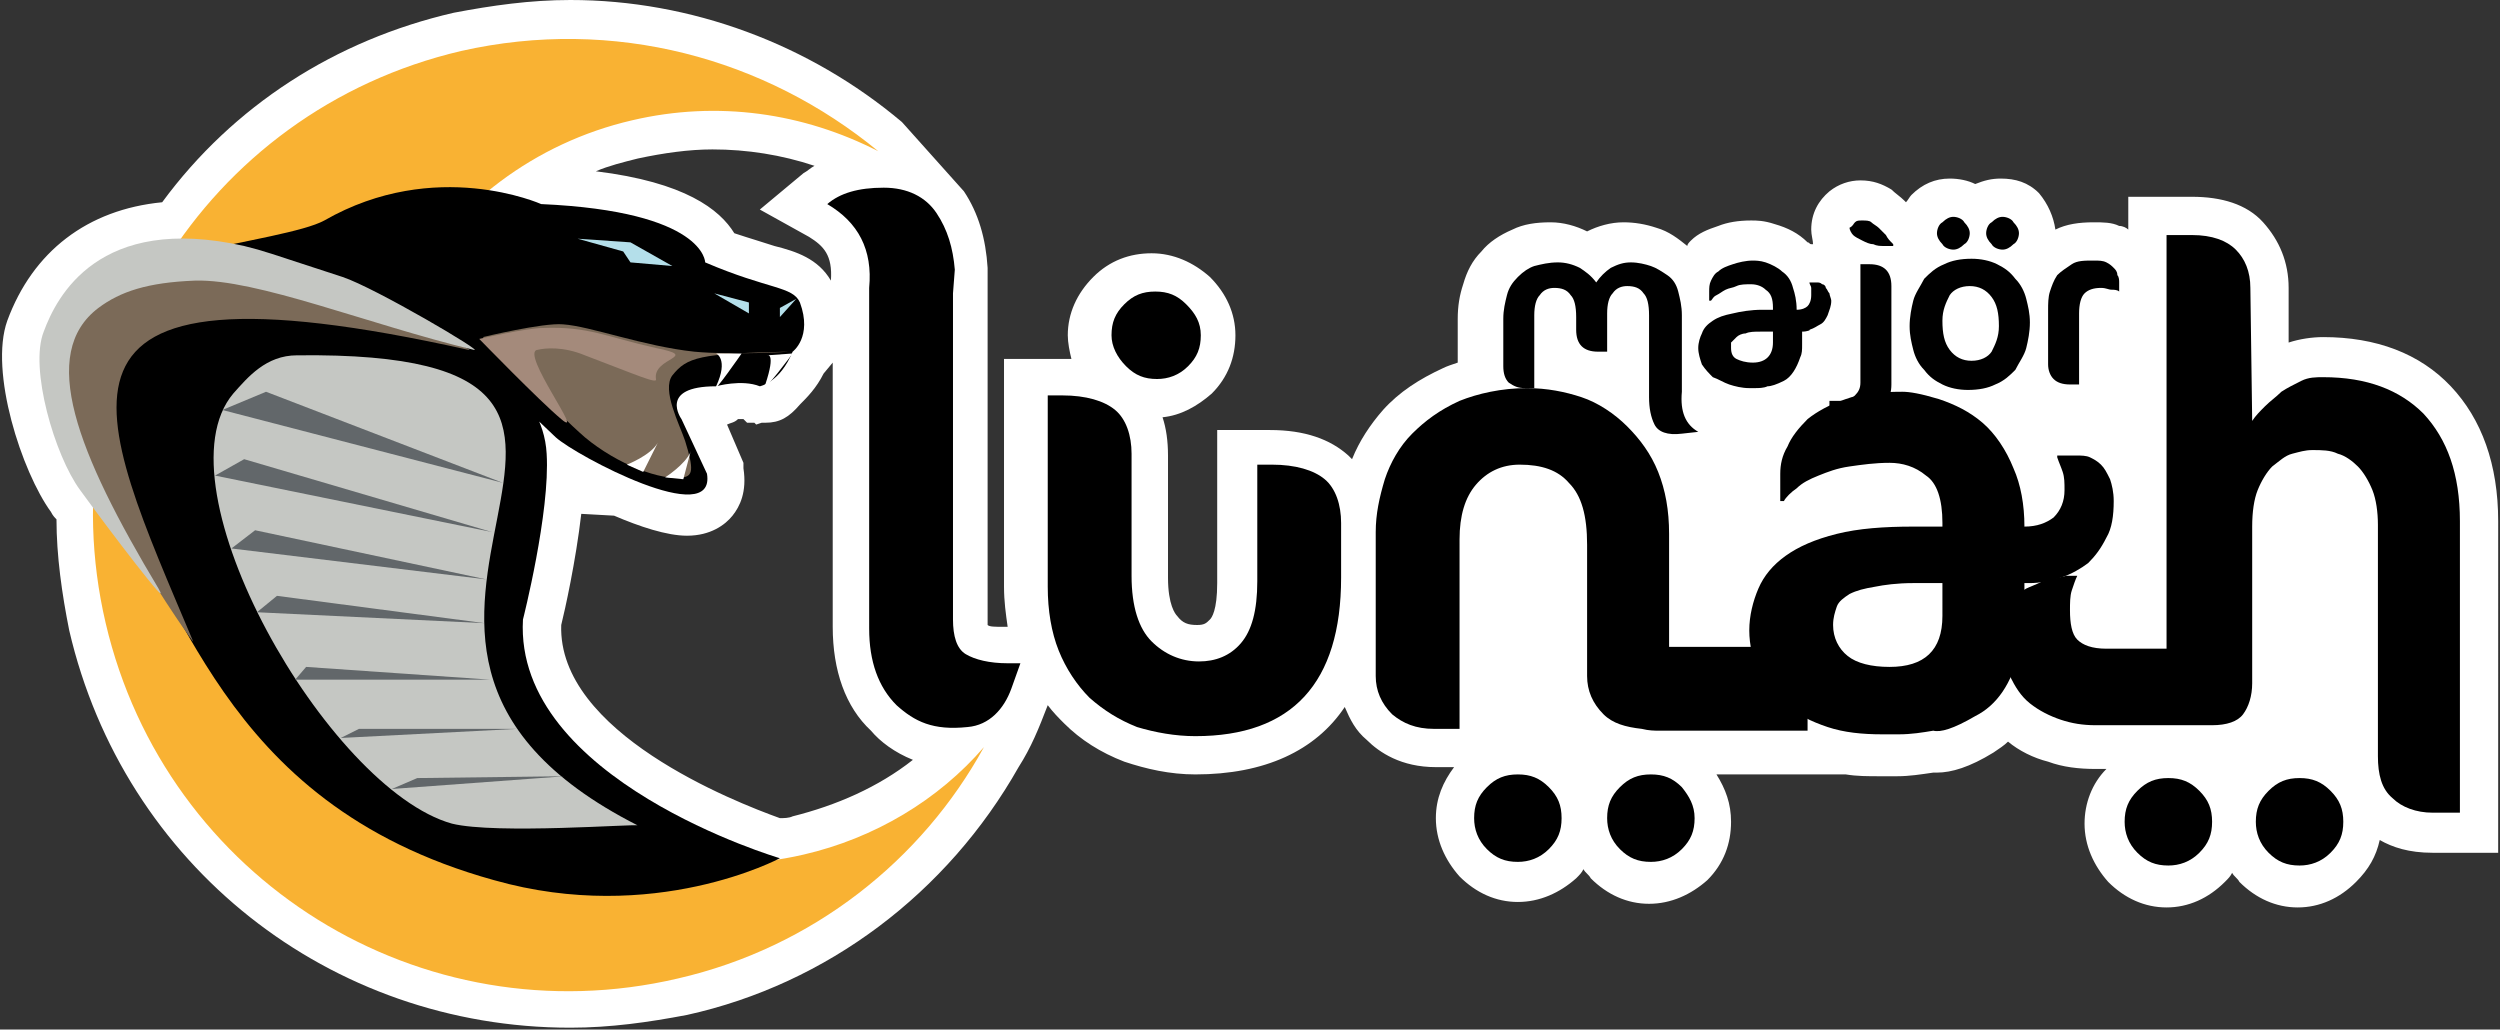
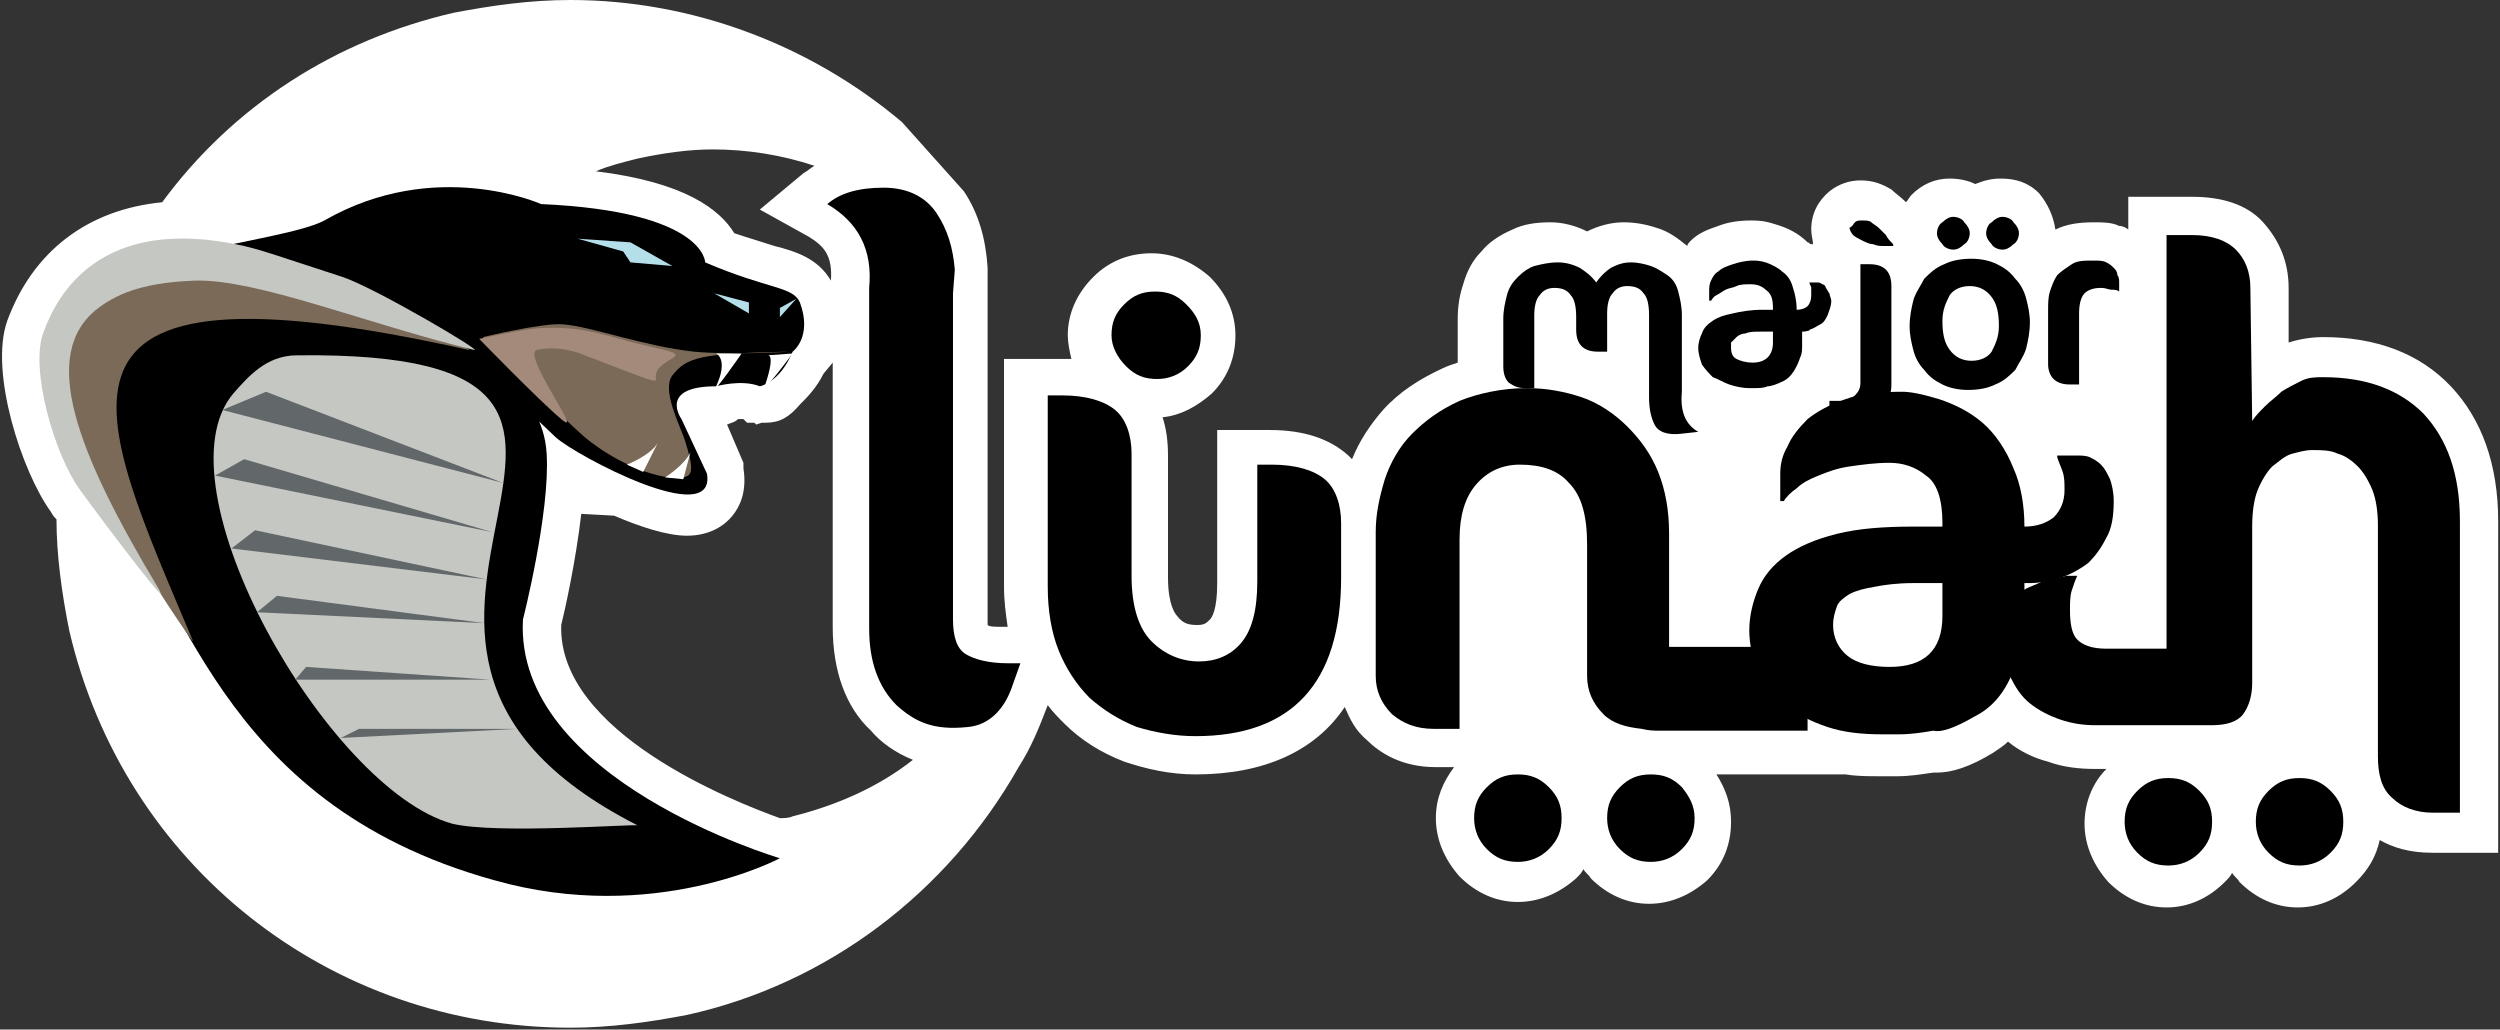
<svg xmlns="http://www.w3.org/2000/svg" version="1.1" x="0px" y="0px" viewBox="0 0 137.2 56.5" style="enable-background:new 0 0 137.2 56.5;" xml:space="preserve">
  <rect x="0" y="0" width="137.2" height="56.5" fill="#333333" stroke="none" />
  <style type="text/css">
	.st0{fill:#FFFFFF;}
	.st1{fill:#F9B233;}
	.st2{fill:#F9BC14;}
	.st3{fill:#7B6A58;}
	.st4{fill:#B4DFEA;}
	.st5{fill:#C5C7C3;}
	.st6{fill:#62676A;}
	.st7{fill:#A48A7B;}
</style>
  <g id="Capa_1_copia">
    <path class="st0" d="M49.5,6.7C44.4,2.4,37.9,0,31.3,0c-2.2,0-4.3,0.3-6.4,0.7c-6.5,1.5-12.1,5.1-16,10.4c-4.1,0.4-7.1,2.7-8.5,6.5   c-1,2.8,0.8,8.3,2.4,10.5c0.1,0.2,0.2,0.3,0.3,0.4c0,2,0.3,4.1,0.7,6.1c3,12.9,14.3,21.8,27.5,21.8c2.2,0,4.3-0.3,6.4-0.7   C45.4,54,52,49,55.9,42.1l0,0c0.7-1.1,1.1-2.1,1.6-3.4c0.3,0.4,0.6,0.7,0.9,1c0.9,0.9,2,1.6,3.3,2.1c1.2,0.4,2.5,0.7,3.9,0.7   c3.8,0,6.6-1.3,8.2-3.7c0.3,0.7,0.6,1.3,1.2,1.8c0.7,0.7,1.9,1.5,3.8,1.5h1c-0.6,0.8-1,1.7-1,2.8c0,1.2,0.5,2.3,1.3,3.2   c0.9,0.9,2,1.4,3.2,1.4c1.2,0,2.3-0.5,3.2-1.3c0.2-0.2,0.3-0.3,0.4-0.5c0.1,0.2,0.3,0.3,0.4,0.5c0.9,0.9,2,1.4,3.2,1.4   c1.2,0,2.3-0.5,3.2-1.3c0.9-0.9,1.3-2,1.3-3.2c0-1-0.3-1.8-0.8-2.6h7.1c0.6,0.1,1.2,0.1,1.9,0.1h0.9c0.7,0,1.3-0.1,2-0.2   c0.1,0,0.1,0,0.2,0c0.8,0,1.8-0.3,3.1-1.1c0.3-0.2,0.6-0.4,0.8-0.6c0.6,0.5,1.4,0.9,2.2,1.1c0.8,0.3,1.7,0.4,2.6,0.4l0.6,0   c-0.8,0.8-1.2,1.9-1.2,3c0,1.2,0.5,2.3,1.3,3.2c0.9,0.9,2,1.4,3.2,1.4c1.2,0,2.3-0.5,3.2-1.4c0.2-0.2,0.3-0.3,0.4-0.5   c0.1,0.2,0.3,0.3,0.4,0.5c0.9,0.9,2,1.4,3.2,1.4c1.2,0,2.3-0.5,3.2-1.4c0.7-0.7,1.1-1.4,1.3-2.3c0.7,0.4,1.6,0.7,2.9,0.7h3.6V28.6   c0-3.1-0.9-5.6-2.6-7.4c-1.7-1.8-4.1-2.7-7-2.7c-0.6,0-1.3,0.1-1.9,0.3l0-3c0-1.4-0.5-2.6-1.4-3.6c-0.9-1-2.3-1.4-3.9-1.4h-3.5   l0,1.8c-0.1-0.1-0.3-0.2-0.5-0.2c-0.4-0.2-0.9-0.2-1.4-0.2c-0.8,0-1.5,0.1-2.1,0.4c0,0,0,0,0,0c-0.1-0.7-0.4-1.4-0.9-2   c-0.6-0.6-1.3-0.8-2.1-0.8c-0.5,0-0.9,0.1-1.4,0.3c-0.4-0.2-0.9-0.3-1.4-0.3c-0.8,0-1.5,0.3-2.1,0.9c-0.1,0.1-0.2,0.3-0.3,0.4   c0,0-0.1-0.1-0.1-0.1c-0.2-0.2-0.5-0.4-0.7-0.6c-0.5-0.3-1-0.5-1.7-0.5c-0.6,0-1.2,0.2-1.7,0.6c-0.6,0.5-1,1.2-1,2.1   c0,0.3,0.1,0.6,0.1,0.8h-0.1c-0.1,0-0.1-0.1-0.2-0.1c-0.5-0.5-1.1-0.8-1.8-1c-0.6-0.2-1-0.2-1.3-0.2c-0.7,0-1.3,0.1-1.8,0.3   c-0.6,0.2-1.1,0.4-1.5,0.8c-0.1,0.1-0.2,0.2-0.2,0.3c0,0,0,0,0,0c-0.5-0.4-1-0.8-1.7-1c-0.6-0.2-1.2-0.3-1.8-0.3   c-0.7,0-1.4,0.2-2,0.5c-0.6-0.3-1.3-0.5-2-0.5c-0.8,0-1.5,0.1-2.1,0.4c-0.7,0.3-1.3,0.7-1.7,1.2c-0.5,0.5-0.8,1.1-1,1.8   c-0.2,0.6-0.3,1.2-0.3,1.9v2.4c-0.3,0.1-0.6,0.2-0.8,0.3c-1.3,0.6-2.4,1.3-3.3,2.3c-0.7,0.8-1.3,1.7-1.7,2.7   c-0.1-0.1-0.1-0.1-0.2-0.2c-1-0.9-2.4-1.4-4.3-1.4h-2.9V32c0,1.5-0.3,1.9-0.4,2c-0.2,0.2-0.3,0.3-0.7,0.3c-0.5,0-0.8-0.1-1.1-0.5   c-0.1-0.1-0.5-0.6-0.5-2.1V25c0-0.8-0.1-1.5-0.3-2.1c1-0.1,1.9-0.6,2.7-1.3c0.9-0.9,1.3-2,1.3-3.2c0-1.2-0.5-2.3-1.4-3.2   c-0.9-0.8-2-1.3-3.2-1.3c-1.2,0-2.3,0.4-3.2,1.3c-0.9,0.9-1.4,2-1.4,3.2c0,0.4,0.1,0.9,0.2,1.3c-0.2,0-0.5,0-0.7,0h-3v12.5   c0,0.8,0.1,1.5,0.2,2.2l-0.2,0c-0.5,0-0.8,0-0.9-0.1c0-0.1,0-0.1,0-0.2l0-17.9l0-1.4l0-0.1c-0.1-1.6-0.5-3-1.3-4.2 M50.1,41.7   c-1.9,1.5-4.2,2.5-6.6,3.1c-0.2,0.1-0.5,0.1-0.7,0.1c-2.5-0.9-12.2-4.7-12-10.6c0.2-0.8,0.8-3.5,1.1-6.1l1.8,0.1   c1.4,0.6,2.9,1.1,4,1.1c1.3,0,2.1-0.6,2.5-1.1c0.4-0.5,0.8-1.3,0.6-2.6l0-0.3l-0.9-2.1c0.2-0.1,0.4-0.1,0.6-0.3c0,0,0.1,0,0.1,0   c0.1,0,0.2,0,0.2,0l0.2,0.2h0.4l0.1,0.1l0.3-0.1H42c0.8,0,1.3-0.3,1.9-1c0.4-0.4,0.9-0.9,1.3-1.7l0.5-0.6v14.5   c0,2.4,0.7,4.4,2.1,5.7C48.3,40.7,49.1,41.3,50.1,41.7z M39.1,8.2c1.9,0,3.8,0.3,5.6,0.9c-0.2,0.1-0.4,0.3-0.6,0.4l-2.4,2l2.7,1.5   c0.8,0.5,1.3,1,1.2,2.4c-0.7-1.2-1.9-1.6-3.1-1.9c-0.6-0.2-1.3-0.4-2.2-0.7c-0.8-1.3-2.7-2.8-7.6-3.4c0.7-0.3,1.5-0.5,2.3-0.7   C36.4,8.4,37.8,8.2,39.1,8.2z" />
  </g>
  <g id="Capa_1">
    <g>
      <g>
        <g>
-           <path class="st1" d="M44.1,46.9c-10.8,2.5-21.6-4.5-24.2-15.6c-2.6-11.1,4-22.2,14.8-24.7c4.7-1.1,9.4-0.4,13.5,1.7      C42,3.2,33.7,0.9,25.3,2.8C11.2,6.1,2.5,20.1,5.8,34.2C9.1,48.3,23.1,57,37.2,53.7C44.6,52,50.6,47.2,54,41      C51.5,43.9,48,46,44.1,46.9z" />
-         </g>
+           </g>
        <g>
          <g>
            <g>
              <path d="M43.9,16.6c-0.4-0.9-1.7-0.7-5.2-2.2c0,0,0-2.8-9-3.2c0,0-5.8-2.6-11.9,0.9c-2.2,1.2-12.7,2-13.9,4.7        c-1,2.2-1.8,7.7,1.9,11.1c4.4,4,5.8,16.1,21.3,20.4c8.8,2.5,15.7-1.2,15.7-1.2S28.2,42.8,28.7,34c0,0,1.5-5.9,1.3-9.1        c-0.2-3.7-4.1-5.3-3.4-4.6c0.9,0.9,1.5,1.4,3.9,3.7c1.1,1,8.8,5.1,8.3,2L37.4,23c0,0-1.3-1.8,1.9-1.8c0,0,1.4-0.4,2.4,0        c0,0,1.1-0.2,1.8-1.9C43.5,19.3,44.6,18.5,43.9,16.6z" />
            </g>
            <path class="st3" d="M43.2,19.3c0.3,0-3,0.2-5.1,0c-2.8-0.3-5.7-1.4-7.2-1.5c-1.1-0.1-4.4,0.7-4.4,0.7s4.1,4.2,5.6,5.5       c1.8,1.5,4.2,2.4,5.4,2.2c0.5-0.1,0.6-0.4,0.1-2c-0.3-0.9-1.3-2.8-0.7-3.6C37.7,19.6,38.4,19.4,43.2,19.3z" />
            <path class="st3" d="M25.7,19.2c1.2,0.3-13.5-6.2-19.5-3.2c-0.8,0.4-2.9,2.1-2.6,5.3c0.4,4.7,7.2,14.3,7,13.9       C5.3,22.6,0.6,13.6,25.7,19.2z" />
            <polygon class="st4" points="31.7,13.1 34.6,13.3 36.9,14.6 34.6,14.4 34.2,13.8      " />
            <path class="st5" d="M26,19.2c0.7,0.2-5.4-3.4-7.2-4c-4.3-1.4-4.2-1.4-5.4-1.7c-8-1.8-10.3,2.8-11,4.7C1.6,20.2,3,25,4.4,26.9       c1.6,2.2,5.1,6.8,4.3,5.4c-4.5-7.5-6.6-12.9-3.3-15.4c1.2-0.9,2.7-1.4,5.3-1.5C14.1,15.3,20.2,17.8,26,19.2z" />
            <path class="st0" d="M36.5,26.2c0,0,1.1-0.7,1.4-1.4c0.1-0.4-0.4,1.5-0.4,1.5L36.5,26.2z" />
            <path class="st0" d="M42.1,19.5l1.4-0.1c0,0-1.7,2.3-1.5,1.7C42.6,19.3,42.1,19.5,42.1,19.5z" />
            <path class="st0" d="M39.3,19.4l1.4,0c0,0-1.6,2.3-1.4,1.8C40,19.7,39.3,19.4,39.3,19.4z" />
            <path class="st0" d="M34.4,25.5c0,0,1.3-0.5,1.7-1.2c0.2-0.4-0.8,1.6-0.8,1.6L34.4,25.5z" />
            <polygon class="st4" points="41.1,16.6 39.2,16.1 41.1,17.2      " />
            <polygon class="st4" points="43.7,16.4 42.8,16.9 42.8,17.4      " />
            <g>
              <path class="st5" d="M24.8,45.2c-6.8-1.9-16.3-18.5-12-23.6c0.8-0.9,1.8-2.1,3.5-2.1c24.9-0.3-1.8,15.4,18.7,25.8        C35,45.2,27.2,45.8,24.8,45.2z" />
-               <polyline class="st6" points="21.5,43.3 22.9,42.7 31,42.6       " />
              <polyline class="st6" points="18.7,40.5 19.7,40 28.4,40       " />
              <polyline class="st6" points="16.2,37.3 16.8,36.6 26.9,37.3       " />
              <polyline class="st6" points="14.1,33.6 15.2,32.7 26.6,34.2       " />
              <polyline class="st6" points="12.7,30.1 14,29.1 26.7,31.8       " />
              <polyline class="st6" points="11.8,26.1 13.4,25.2 27,29.2       " />
            </g>
            <polyline class="st6" points="12.2,22.5 14.6,21.5 27.6,26.5      " />
          </g>
          <path class="st7" d="M36,19.1c-2.7-0.6-3.7-1.2-6.2-1.1c-0.9,0-3.5,0.6-3.5,0.6s3.3,3.4,4.5,4.4c1.4,1.2-2.3-3.7-1.3-3.8      c0.4-0.1,1.4-0.2,2.6,0.3c2.9,1.1,4,1.6,3.9,1.3C35.8,19.6,38.5,19.6,36,19.1z" />
        </g>
      </g>
      <g>
        <g>
          <path d="M52.3,16.1V34c0,0.9,0.2,1.6,0.7,1.9c0.5,0.3,1.3,0.5,2.3,0.5l0.7,0l-0.5,1.4c-0.4,1.1-1.2,2-2.4,2.1      c-1.9,0.2-2.9-0.3-3.9-1.2c-1-1-1.5-2.4-1.5-4.2V16.5v-0.7c0.2-2.1-0.6-3.6-2.3-4.6c0.7-0.6,1.7-0.9,3.1-0.9      c1.3,0,2.3,0.5,2.9,1.4c0.6,0.9,0.9,1.9,1,3.1L52.3,16.1z" />
          <path d="M65.6,40.4c-1.1,0-2.2-0.2-3.2-0.5c-1-0.4-1.8-0.9-2.6-1.6c-0.7-0.7-1.3-1.6-1.7-2.6c-0.4-1-0.6-2.2-0.6-3.5V21.7h0.8      c1.3,0,2.3,0.3,2.9,0.8c0.6,0.5,0.9,1.4,0.9,2.4v6.7c0,1.7,0.4,2.9,1.1,3.6c0.7,0.7,1.6,1.1,2.6,1.1c0.9,0,1.7-0.3,2.3-1      c0.6-0.7,0.9-1.8,0.9-3.4v-6.4h0.8c1.3,0,2.3,0.3,2.9,0.8c0.6,0.5,0.9,1.4,0.9,2.4v3C73.6,37.5,70.9,40.4,65.6,40.4z M65.9,18.4      c0,0.7-0.2,1.2-0.7,1.7c-0.5,0.5-1.1,0.7-1.7,0.7c-0.7,0-1.2-0.2-1.7-0.7C61.3,19.6,61,19,61,18.4c0-0.7,0.2-1.2,0.7-1.7      c0.5-0.5,1-0.7,1.7-0.7c0.7,0,1.2,0.2,1.7,0.7C65.6,17.2,65.9,17.7,65.9,18.4z" />
          <path d="M90.1,40c-0.9-0.1-1.6-0.3-2.1-0.8c-0.6-0.6-0.9-1.3-0.9-2.1v-7.2c0-1.6-0.3-2.7-1-3.4c-0.6-0.7-1.5-1-2.7-1      c-1,0-1.8,0.4-2.4,1.1c-0.6,0.7-0.9,1.7-0.9,3V40h-1.4c-1,0-1.7-0.3-2.3-0.8c-0.6-0.6-0.9-1.3-0.9-2.1v-7.9c0-1,0.2-1.9,0.5-2.9      c0.3-0.9,0.8-1.8,1.5-2.5c0.7-0.7,1.5-1.3,2.6-1.8c1-0.4,2.3-0.7,3.7-0.7c1.1,0,2.1,0.2,3,0.5c0.9,0.3,1.8,0.9,2.5,1.6      c0.7,0.7,1.3,1.5,1.7,2.5c0.4,1,0.6,2.1,0.6,3.4v6.2h5.8c0.5,0,1,0.3,1.3,0.8c0.4,0.5,0.5,1.3,0.5,2.5v1.3h-8.1      C90.8,40.1,90.5,40.1,90.1,40z M85.7,44.9c0,0.7-0.2,1.2-0.7,1.7c-0.5,0.5-1.1,0.7-1.7,0.7c-0.7,0-1.2-0.2-1.7-0.7      c-0.5-0.5-0.7-1.1-0.7-1.7c0-0.7,0.2-1.2,0.7-1.7c0.5-0.5,1-0.7,1.7-0.7c0.7,0,1.2,0.2,1.7,0.7C85.5,43.7,85.7,44.2,85.7,44.9z       M93,44.9c0,0.7-0.2,1.2-0.7,1.7c-0.5,0.5-1.1,0.7-1.7,0.7c-0.7,0-1.2-0.2-1.7-0.7c-0.5-0.5-0.7-1.1-0.7-1.7      c0-0.7,0.2-1.2,0.7-1.7c0.5-0.5,1-0.7,1.7-0.7c0.7,0,1.2,0.2,1.7,0.7C92.7,43.7,93,44.2,93,44.9z" />
          <path d="M111.1,31.9v1.9c0,0.7-0.1,1.4-0.3,2c-0.4,1.7-1.2,2.9-2.4,3.5c-1.2,0.7-1.9,0.9-2.3,0.8c-0.6,0.1-1.2,0.2-1.9,0.2h-0.9      c-1.1,0-2.1-0.1-3-0.4c-0.9-0.3-1.7-0.7-2.3-1.2c-0.6-0.5-1.1-1.1-1.5-1.8c-0.3-0.7-0.5-1.5-0.5-2.3c0-0.8,0.2-1.6,0.5-2.3      c0.3-0.7,0.8-1.3,1.5-1.8c0.7-0.5,1.6-0.9,2.8-1.2c1.2-0.3,2.6-0.4,4.2-0.4h1.6v-0.2c0-1.3-0.3-2.2-0.9-2.6      c-0.6-0.5-1.3-0.7-2-0.7c-0.8,0-1.5,0.1-2.2,0.2s-1.2,0.3-1.7,0.5c-0.5,0.2-0.9,0.4-1.2,0.7c-0.3,0.2-0.6,0.5-0.7,0.7h-0.2v-1.5      c0-0.5,0.1-1,0.4-1.5c0.2-0.5,0.6-1,1.1-1.5c0.5-0.4,1.2-0.8,2.1-1.1c0.8-0.3,1.9-0.4,3.1-0.4c0.4,0,1,0.1,2,0.4      c0.9,0.3,1.7,0.7,2.4,1.3c0.7,0.6,1.3,1.5,1.7,2.5c0.4,0.9,0.6,2,0.6,3.2c0.7,0,1.2-0.2,1.6-0.5c0.4-0.4,0.6-0.9,0.6-1.5      c0-0.4,0-0.7-0.1-1c-0.1-0.3-0.2-0.5-0.3-0.8v-0.1h1.1c0.2,0,0.5,0,0.7,0.1c0.2,0.1,0.4,0.2,0.6,0.4c0.2,0.2,0.3,0.4,0.5,0.8      c0.1,0.3,0.2,0.7,0.2,1.2c0,0.8-0.1,1.5-0.4,2c-0.3,0.6-0.6,1-1,1.4c-0.4,0.3-0.9,0.6-1.5,0.8c-0.6,0.2-1.2,0.3-1.7,0.3H111.1z       M106.7,32H105c-0.9,0-1.6,0.1-2.1,0.2c-0.6,0.1-1,0.2-1.4,0.4c-0.3,0.2-0.6,0.4-0.7,0.7c-0.1,0.3-0.2,0.6-0.2,1      c0,0.7,0.3,1.3,0.8,1.7c0.5,0.4,1.3,0.6,2.3,0.6c1.9,0,2.9-0.9,2.9-2.8V32z" />
          <path d="M118.9,35.7l0-22.8h1.4c1.1,0,1.9,0.3,2.4,0.8s0.8,1.2,0.8,2.1l0.1,7.3c0.2-0.3,0.4-0.5,0.7-0.8      c0.3-0.3,0.6-0.5,0.9-0.8c0.3-0.2,0.7-0.4,1.1-0.6c0.4-0.2,0.8-0.2,1.2-0.2c2.4,0,4.2,0.7,5.5,2c1.3,1.4,2,3.3,2,5.9v16h-1.5      c-0.9,0-1.7-0.3-2.2-0.8c-0.6-0.5-0.8-1.3-0.8-2.3V28.8c0-0.7-0.1-1.4-0.3-1.9c-0.2-0.5-0.5-1-0.8-1.3c-0.3-0.3-0.7-0.6-1.1-0.7      c-0.4-0.2-0.9-0.2-1.4-0.2c-0.4,0-0.7,0.1-1.1,0.2c-0.4,0.1-0.7,0.4-1.1,0.7c-0.3,0.3-0.6,0.8-0.8,1.3c-0.2,0.5-0.3,1.2-0.3,2      v8.4l0,0v0.2c0,0.7-0.2,1.3-0.5,1.7c-0.3,0.4-0.9,0.6-1.7,0.6l-6.4,0c-0.7,0-1.3-0.1-1.9-0.3c-0.6-0.2-1.2-0.5-1.7-0.9      c-0.5-0.4-0.8-0.9-1.1-1.5c-0.3-0.6-0.4-1.4-0.4-2.2c0-0.5,0.1-1,0.2-1.3c0.1-0.3,0.3-0.6,0.5-0.8c0.2-0.2,0.4-0.4,0.6-0.5      c0.2-0.1,0.5-0.2,0.9-0.4l1.3-0.3l0.6,0c-0.1,0.2-0.2,0.5-0.3,0.8c-0.1,0.3-0.1,0.7-0.1,1.1c0,0.7,0.1,1.3,0.4,1.6      c0.3,0.3,0.8,0.5,1.6,0.5H118.9z M121.4,45.1c0,0.7-0.2,1.2-0.7,1.7c-0.5,0.5-1.1,0.7-1.7,0.7c-0.7,0-1.2-0.2-1.7-0.7      c-0.5-0.5-0.7-1.1-0.7-1.7c0-0.7,0.2-1.2,0.7-1.7c0.5-0.5,1-0.7,1.7-0.7c0.7,0,1.2,0.2,1.7,0.7      C121.2,43.9,121.4,44.4,121.4,45.1z M128.6,45.1c0,0.7-0.2,1.2-0.7,1.7c-0.5,0.5-1.1,0.7-1.7,0.7c-0.7,0-1.2-0.2-1.7-0.7      c-0.5-0.5-0.7-1.1-0.7-1.7c0-0.7,0.2-1.2,0.7-1.7c0.5-0.5,1-0.7,1.7-0.7c0.7,0,1.2,0.2,1.7,0.7      C128.4,43.9,128.6,44.4,128.6,45.1z" />
        </g>
        <g>
          <path d="M92.3,23.8c-0.8,0.1-1.3-0.1-1.5-0.5c-0.2-0.4-0.3-0.9-0.3-1.5v-4.5c0-0.6-0.1-1-0.3-1.2c-0.2-0.3-0.5-0.4-0.9-0.4      c-0.3,0-0.6,0.1-0.8,0.4c-0.2,0.2-0.3,0.6-0.3,1.1v2.1h-0.5c-0.4,0-0.7-0.1-0.9-0.3c-0.2-0.2-0.3-0.5-0.3-0.9v-0.7      c0-0.6-0.1-1-0.3-1.2c-0.2-0.3-0.5-0.4-0.9-0.4c-0.3,0-0.6,0.1-0.8,0.4c-0.2,0.2-0.3,0.6-0.3,1.1v4h-0.5c-0.4,0-0.6-0.1-0.9-0.3      c-0.2-0.2-0.3-0.5-0.3-0.9v-2.6c0-0.5,0.1-0.9,0.2-1.3c0.1-0.4,0.3-0.7,0.6-1c0.3-0.3,0.6-0.5,0.9-0.6c0.4-0.1,0.8-0.2,1.3-0.2      c0.4,0,0.8,0.1,1.2,0.3c0.3,0.2,0.6,0.4,0.9,0.8c0.2-0.3,0.5-0.6,0.8-0.8c0.4-0.2,0.7-0.3,1.1-0.3c0.4,0,0.8,0.1,1.1,0.2      c0.3,0.1,0.6,0.3,0.9,0.5c0.3,0.2,0.5,0.5,0.6,0.9c0.1,0.4,0.2,0.8,0.2,1.3v4.2c-0.1,1.1,0.2,1.8,0.9,2.2L92.3,23.8z" />
          <path d="M98.9,18.2v0.7c0,0.3,0,0.5-0.1,0.7c-0.2,0.6-0.5,1.1-0.9,1.3c-0.4,0.2-0.7,0.3-0.9,0.3c-0.2,0.1-0.5,0.1-0.7,0.1H96      c-0.4,0-0.8-0.1-1.1-0.2c-0.3-0.1-0.6-0.3-0.9-0.4c-0.2-0.2-0.4-0.4-0.6-0.7c-0.1-0.3-0.2-0.6-0.2-0.9c0-0.3,0.1-0.6,0.2-0.8      c0.1-0.3,0.3-0.5,0.6-0.7c0.3-0.2,0.6-0.3,1.1-0.4c0.4-0.1,1-0.2,1.6-0.2h0.6v-0.1c0-0.5-0.1-0.8-0.4-1      c-0.2-0.2-0.5-0.3-0.8-0.3c-0.3,0-0.6,0-0.8,0.1c-0.2,0.1-0.4,0.1-0.6,0.2c-0.2,0.1-0.3,0.2-0.5,0.3s-0.2,0.2-0.3,0.3h-0.1v-0.5      c0-0.2,0-0.4,0.1-0.6c0.1-0.2,0.2-0.4,0.4-0.5c0.2-0.2,0.5-0.3,0.8-0.4c0.3-0.1,0.7-0.2,1.1-0.2c0.1,0,0.4,0,0.7,0.1      c0.3,0.1,0.7,0.3,0.9,0.5c0.3,0.2,0.5,0.5,0.6,0.9c0.1,0.3,0.2,0.7,0.2,1.2c0.3,0,0.5-0.1,0.6-0.2c0.1-0.1,0.2-0.3,0.2-0.6      c0-0.1,0-0.3,0-0.4s-0.1-0.2-0.1-0.3v0h0.4c0.1,0,0.2,0,0.3,0.1c0.1,0,0.2,0.1,0.2,0.2c0.1,0.1,0.1,0.2,0.2,0.3      c0,0.1,0.1,0.3,0.1,0.4c0,0.3-0.1,0.5-0.2,0.8c-0.1,0.2-0.2,0.4-0.4,0.5c-0.2,0.1-0.3,0.2-0.6,0.3      C99.4,18.1,99.2,18.2,98.9,18.2L98.9,18.2z M97.2,18.2h-0.6c-0.3,0-0.6,0-0.8,0.1c-0.2,0-0.4,0.1-0.5,0.2      c-0.1,0.1-0.2,0.2-0.3,0.3C95,18.8,95,19,95,19.1c0,0.3,0.1,0.5,0.3,0.6c0.2,0.1,0.5,0.2,0.9,0.2c0.7,0,1.1-0.4,1.1-1.1V18.2z" />
          <path d="M103.8,21.1c0,0.4-0.1,0.7-0.2,1c-0.1,0.3-0.3,0.5-0.5,0.7c-0.2,0.2-0.5,0.3-0.7,0.4c-0.3,0.1-0.6,0.2-0.9,0.2      c-0.3,0-0.6-0.1-0.8-0.2c-0.2-0.2-0.3-0.3-0.3-0.5V22c0.1,0,0.1,0,0.2,0c0.1,0,0.2,0,0.3,0c0.1,0,0.2,0,0.3,0      c0.2,0,0.4-0.1,0.6-0.3c0.2-0.2,0.3-0.4,0.3-0.7v-6.5h0.5c0.4,0,0.7,0.1,0.9,0.3c0.2,0.2,0.3,0.5,0.3,0.9V21.1z M101.8,12.2      c0.1-0.1,0.2-0.1,0.4-0.1c0.2,0,0.4,0,0.5,0.1c0.1,0.1,0.3,0.2,0.4,0.3c0.1,0.1,0.3,0.3,0.4,0.4c0.1,0.2,0.2,0.3,0.4,0.5v0.1      h-0.5c-0.2,0-0.4,0-0.6-0.1c-0.2,0-0.4-0.1-0.6-0.2c-0.2-0.1-0.4-0.2-0.5-0.3c-0.1-0.1-0.2-0.3-0.2-0.4      C101.7,12.4,101.7,12.3,101.8,12.2z" />
          <path d="M104.8,17.9c0-0.5,0.1-1,0.2-1.4c0.1-0.4,0.4-0.8,0.6-1.2c0.3-0.3,0.6-0.6,1.1-0.8c0.4-0.2,0.9-0.3,1.5-0.3      c0.5,0,1,0.1,1.4,0.3c0.4,0.2,0.7,0.4,1,0.8c0.3,0.3,0.5,0.7,0.6,1.1c0.1,0.4,0.2,0.8,0.2,1.3c0,0.5-0.1,1-0.2,1.4      c-0.1,0.4-0.4,0.8-0.6,1.2c-0.3,0.3-0.6,0.6-1.1,0.8c-0.4,0.2-0.9,0.3-1.5,0.3c-0.5,0-1-0.1-1.4-0.3c-0.4-0.2-0.7-0.4-1-0.8      c-0.3-0.3-0.5-0.7-0.6-1.1C104.9,18.8,104.8,18.4,104.8,17.9z M108.1,12.8c0,0.2-0.1,0.5-0.3,0.6c-0.2,0.2-0.4,0.3-0.6,0.3      c-0.2,0-0.5-0.1-0.6-0.3c-0.2-0.2-0.3-0.4-0.3-0.6c0-0.2,0.1-0.5,0.3-0.6c0.2-0.2,0.4-0.3,0.6-0.3c0.2,0,0.5,0.1,0.6,0.3      C108,12.4,108.1,12.6,108.1,12.8z M109.7,17.9c0-0.7-0.1-1.2-0.4-1.6c-0.3-0.4-0.7-0.6-1.2-0.6c-0.5,0-0.9,0.2-1.1,0.5      c-0.2,0.4-0.4,0.8-0.4,1.4c0,0.7,0.1,1.2,0.4,1.6c0.3,0.4,0.7,0.6,1.2,0.6c0.5,0,0.9-0.2,1.1-0.5      C109.5,18.9,109.7,18.5,109.7,17.9z M110.8,12.8c0,0.2-0.1,0.5-0.3,0.6c-0.2,0.2-0.4,0.3-0.6,0.3c-0.2,0-0.5-0.1-0.6-0.3      c-0.2-0.2-0.3-0.4-0.3-0.6c0-0.2,0.1-0.5,0.3-0.6c0.2-0.2,0.4-0.3,0.6-0.3c0.2,0,0.5,0.1,0.6,0.3      C110.7,12.4,110.8,12.6,110.8,12.8z" />
          <path d="M116.3,16c-0.1-0.1-0.3-0.1-0.4-0.1c-0.2,0-0.3-0.1-0.6-0.1c-0.4,0-0.7,0.1-0.9,0.3c-0.2,0.2-0.3,0.6-0.3,1.1v3.9h-0.5      c-0.4,0-0.7-0.1-0.9-0.3c-0.2-0.2-0.3-0.5-0.3-0.8V17c0-0.3,0-0.7,0.1-1c0.1-0.3,0.2-0.6,0.4-0.9c0.2-0.2,0.5-0.4,0.8-0.6      c0.3-0.2,0.7-0.2,1.2-0.2c0.3,0,0.5,0,0.7,0.1c0.2,0.1,0.3,0.2,0.4,0.3c0.1,0.1,0.2,0.2,0.2,0.4c0.1,0.1,0.1,0.3,0.1,0.4      L116.3,16L116.3,16z" />
        </g>
      </g>
    </g>
  </g>
</svg>